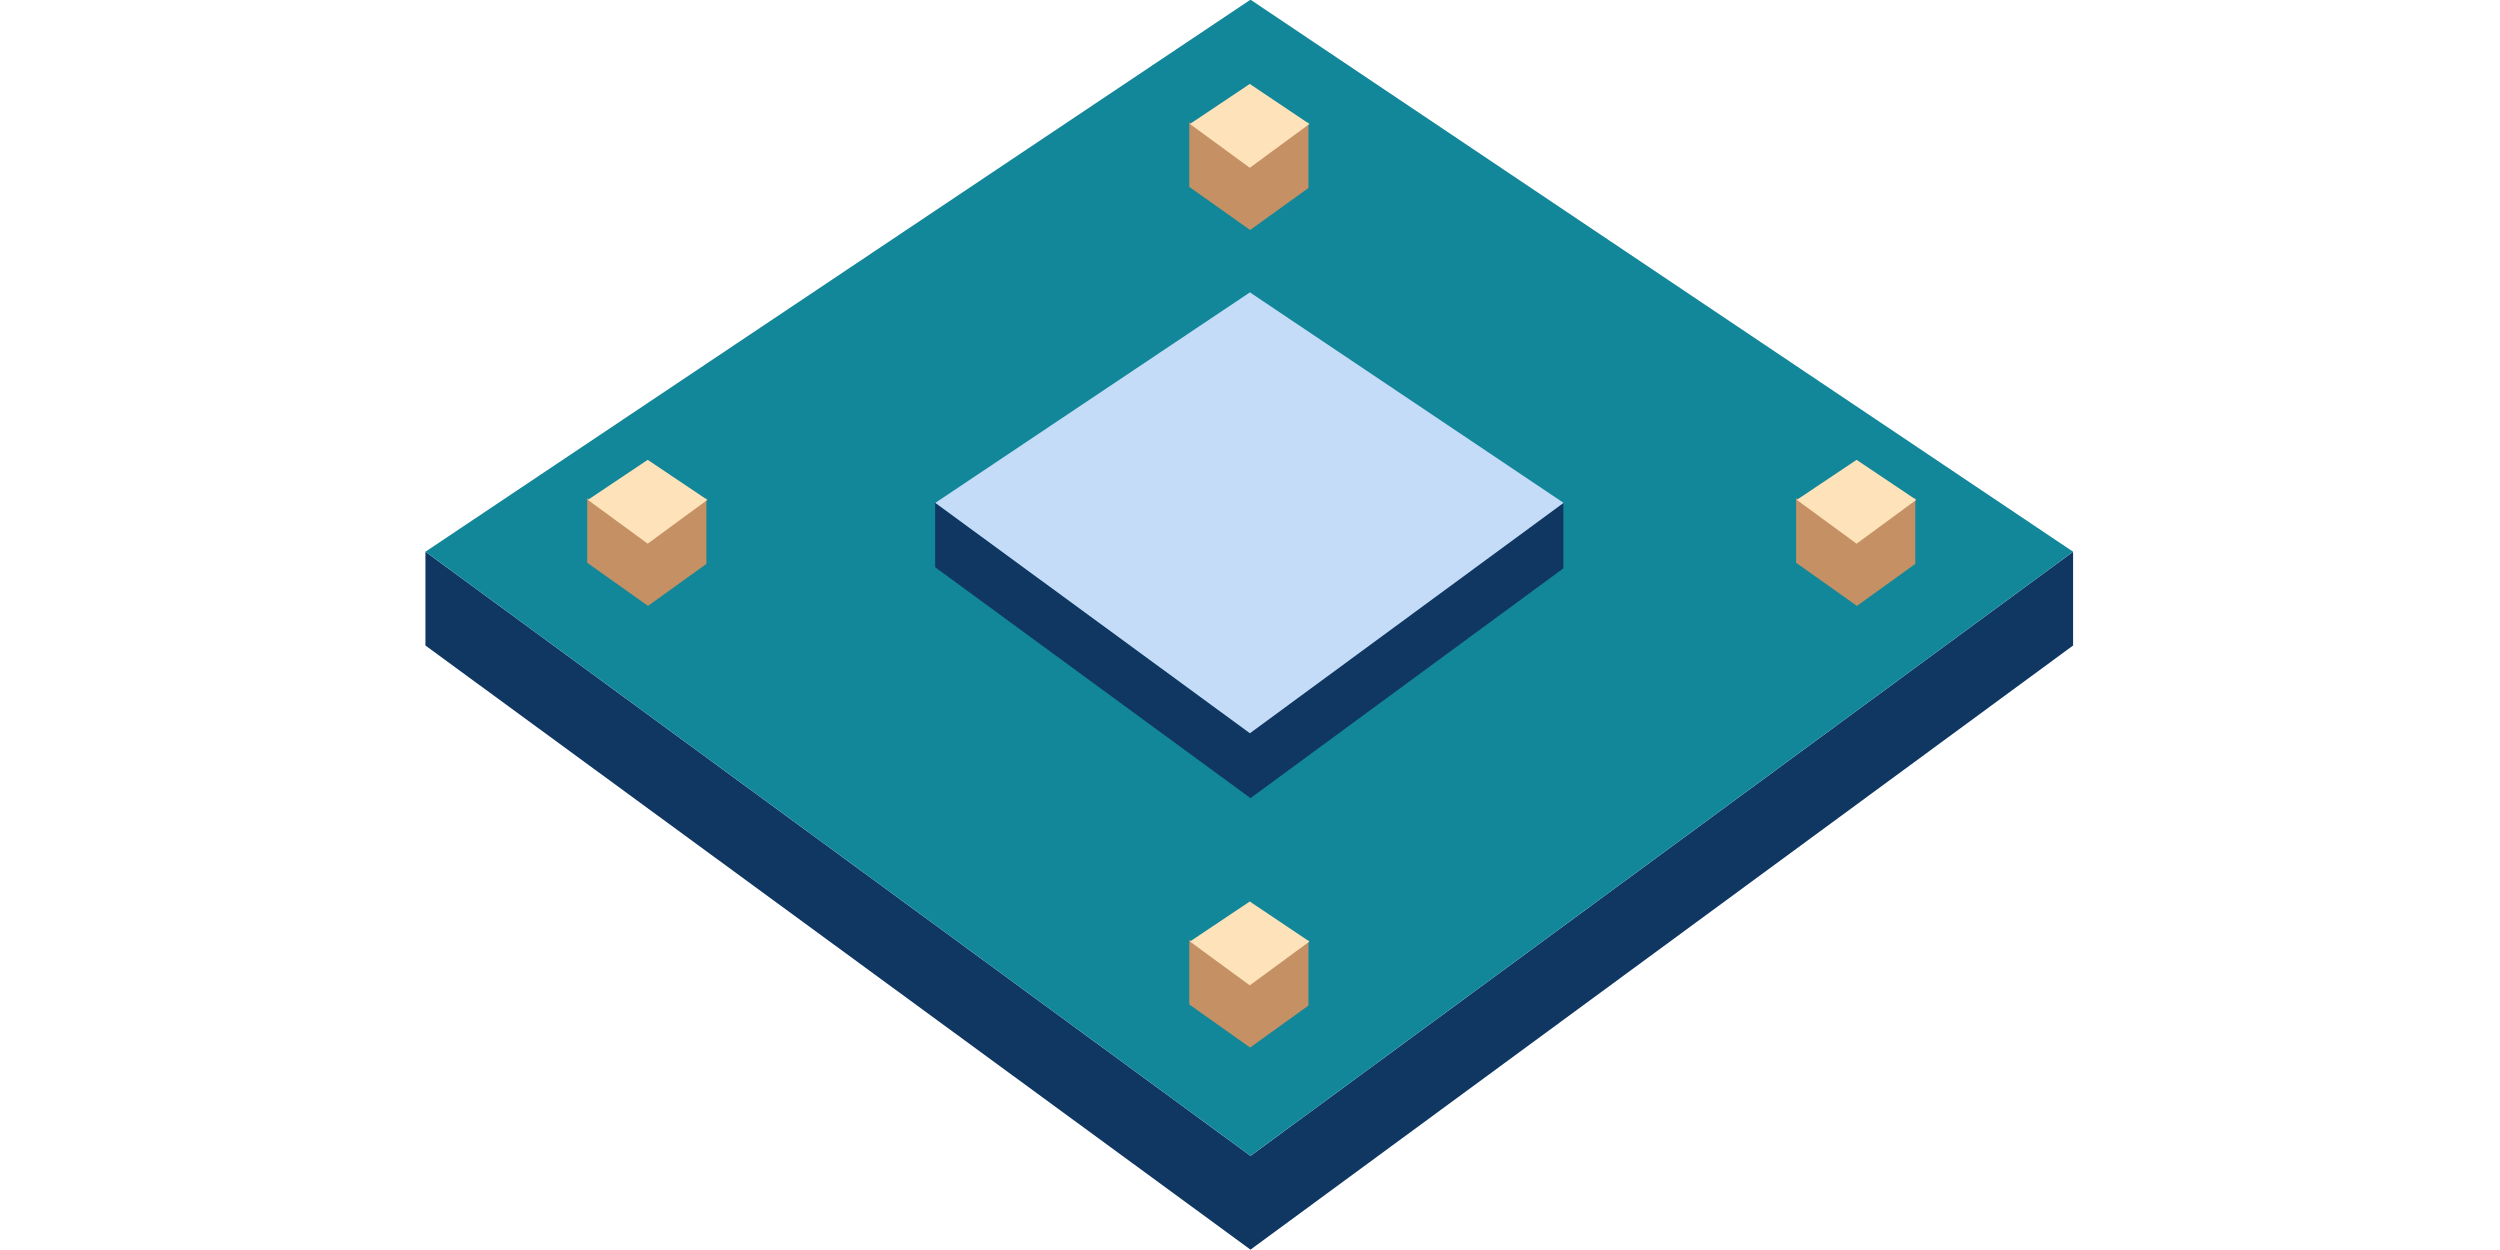
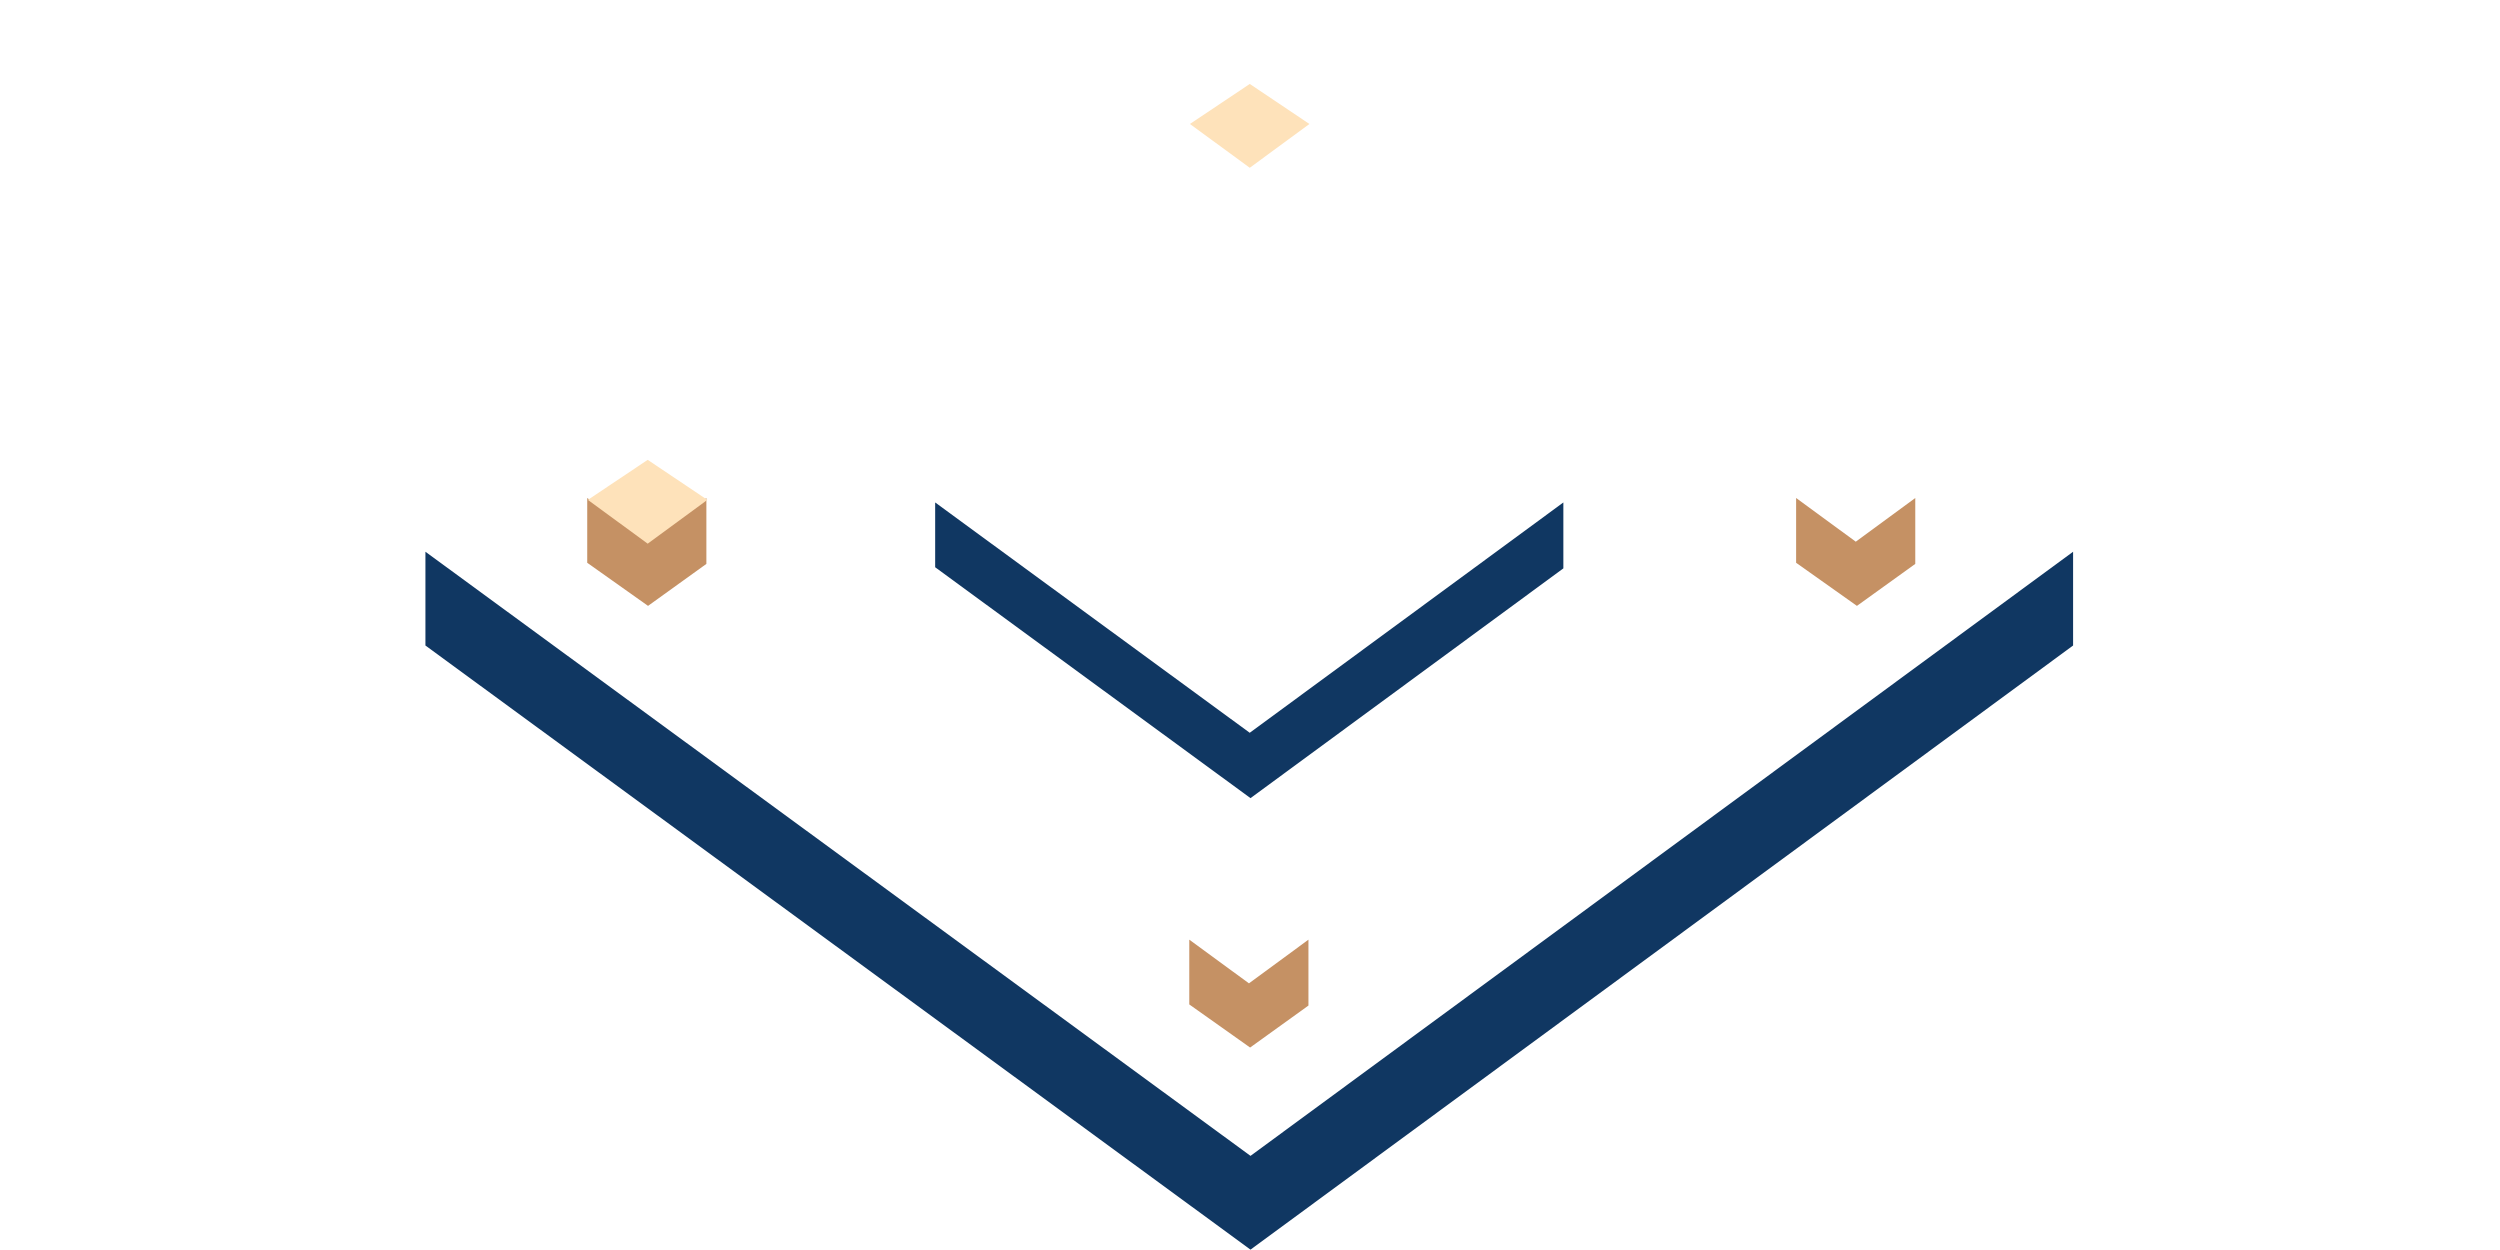
<svg xmlns="http://www.w3.org/2000/svg" xmlns:ns1="http://www.serif.com/" width="100%" height="100%" viewBox="0 0 1024 512" version="1.1" xml:space="preserve" style="fill-rule:evenodd;clip-rule:evenodd;stroke-linejoin:round;stroke-miterlimit:2;">
  <g id="Chip" transform="matrix(0.995,0,0,1.415,-25.533,-530.63)">
    <g>
      <g id="laptop-outer-rim" ns1:id="laptop outer rim" transform="matrix(1.167,0,0,1.167,-55.67,-302.664)">
        <path d="M510.805,890.66L800.974,740.809L800.974,717.55L510.805,867.401L219.763,717.55L219.763,740.809L510.805,890.66Z" style="fill:rgb(16,55,98);" />
      </g>
      <g id="laptop-outer-rim1" ns1:id="laptop outer rim" transform="matrix(1.167,0,0,1.167,-55.67,-365.759)">
-         <path d="M510.805,921.461L800.974,771.61L510.805,634.68L219.763,771.61L510.805,921.461Z" style="fill:rgb(18,135,153);" />
-       </g>
+         </g>
    </g>
    <g>
      <g id="laptop-outer-rim2" ns1:id="laptop outer rim" transform="matrix(1.167,0,0,1.167,-55.67,-433.36)">
        <path d="M510.805,890.66L621.166,833.666L621.166,817.317L510.535,874.45L399.571,817.317L399.571,833.388L510.805,890.66Z" style="fill:rgb(16,55,98);" />
      </g>
      <g id="laptop-outer-rim3" ns1:id="laptop outer rim" transform="matrix(0.445,0,0,0.445,312.891,177.204)">
-         <path d="M510.805,921.461L800.974,771.61L510.805,634.68L219.763,771.61L510.805,921.461Z" style="fill:rgb(196,220,248);" />
-       </g>
+         </g>
    </g>
    <g transform="matrix(2.015,0,0,2.015,-625.028,-888.472)">
      <g id="laptop-outer-rim4" ns1:id="laptop outer rim" transform="matrix(0.579,0,0,0.579,282.559,261.83)">
        <path d="M510.805,890.66L531.391,880.243L531.391,863.894L510.4,874.734L489.346,863.894L489.346,879.965L510.805,890.66Z" style="fill:rgb(197,145,100);" />
      </g>
      <g id="laptop-outer-rim5" ns1:id="laptop outer rim" transform="matrix(0.042,0,0,0.042,556.792,729.886)">
-         <path d="M510.805,921.461L800.974,771.61L510.805,634.68L219.763,771.61L510.805,921.461Z" style="fill:rgb(254,226,186);" />
-       </g>
+         </g>
    </g>
    <g transform="matrix(2.015,0,0,2.015,-375.223,-1016.32)">
      <g id="laptop-outer-rim6" ns1:id="laptop outer rim" transform="matrix(0.579,0,0,0.579,282.559,261.83)">
        <path d="M510.805,890.66L531.391,880.243L531.391,863.894L510.4,874.734L489.346,863.894L489.346,879.965L510.805,890.66Z" style="fill:rgb(197,145,100);" />
      </g>
      <g id="laptop-outer-rim7" ns1:id="laptop outer rim" transform="matrix(0.042,0,0,0.042,556.792,729.886)">
-         <path d="M510.805,921.461L800.974,771.61L510.805,634.68L219.763,771.61L510.805,921.461Z" style="fill:rgb(254,226,186);" />
-       </g>
+         </g>
    </g>
    <g transform="matrix(2.015,0,0,2.015,-872.873,-1016.32)">
      <g id="laptop-outer-rim8" ns1:id="laptop outer rim" transform="matrix(0.579,0,0,0.579,282.559,261.83)">
        <path d="M510.805,890.66L531.391,880.243L531.391,863.894L510.4,874.734L489.346,863.894L489.346,879.965L510.805,890.66Z" style="fill:rgb(197,145,100);" />
      </g>
      <g id="laptop-outer-rim9" ns1:id="laptop outer rim" transform="matrix(0.042,0,0,0.042,556.792,729.886)">
        <path d="M510.805,921.461L800.974,771.61L510.805,634.68L219.763,771.61L510.805,921.461Z" style="fill:rgb(254,226,186);" />
      </g>
    </g>
    <g transform="matrix(2.015,0,0,2.015,-625.028,-1125.13)">
      <g id="laptop-outer-rim10" ns1:id="laptop outer rim" transform="matrix(0.579,0,0,0.579,282.559,261.83)">
-         <path d="M510.805,890.66L531.391,880.243L531.391,863.894L510.4,874.734L489.346,863.894L489.346,879.965L510.805,890.66Z" style="fill:rgb(197,145,100);" />
-       </g>
+         </g>
      <g id="laptop-outer-rim11" ns1:id="laptop outer rim" transform="matrix(0.042,0,0,0.042,556.792,729.886)">
        <path d="M510.805,921.461L800.974,771.61L510.805,634.68L219.763,771.61L510.805,921.461Z" style="fill:rgb(254,226,186);" />
      </g>
    </g>
  </g>
</svg>